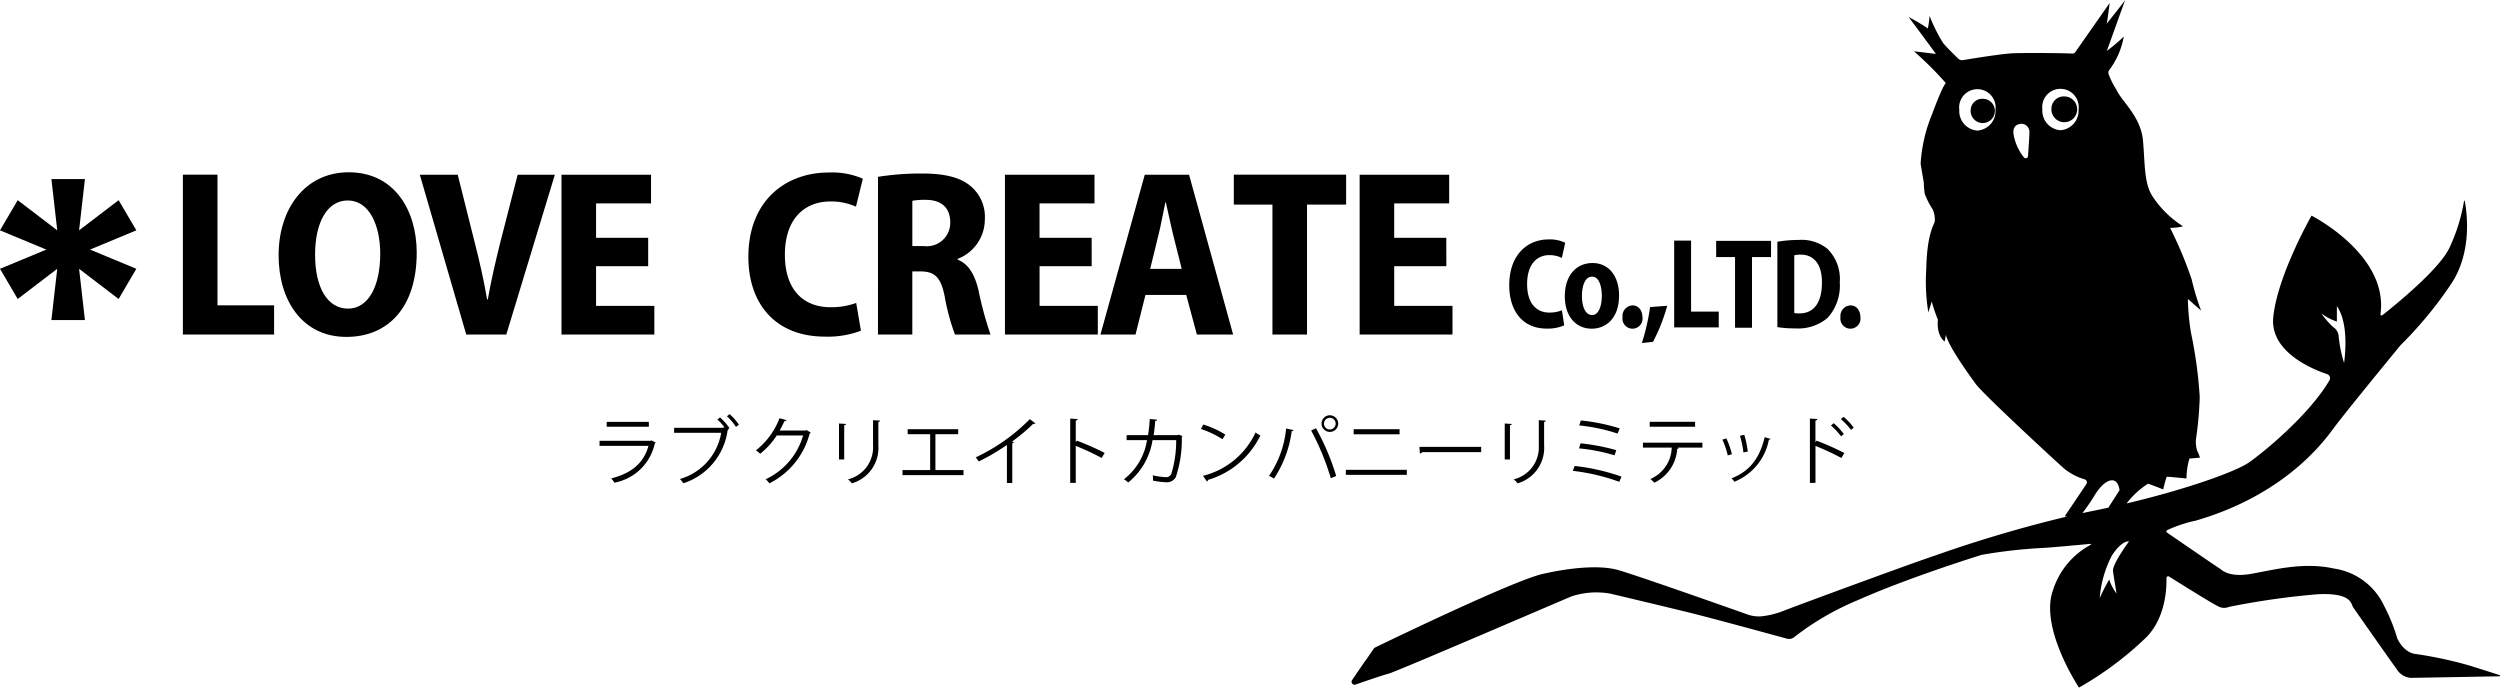
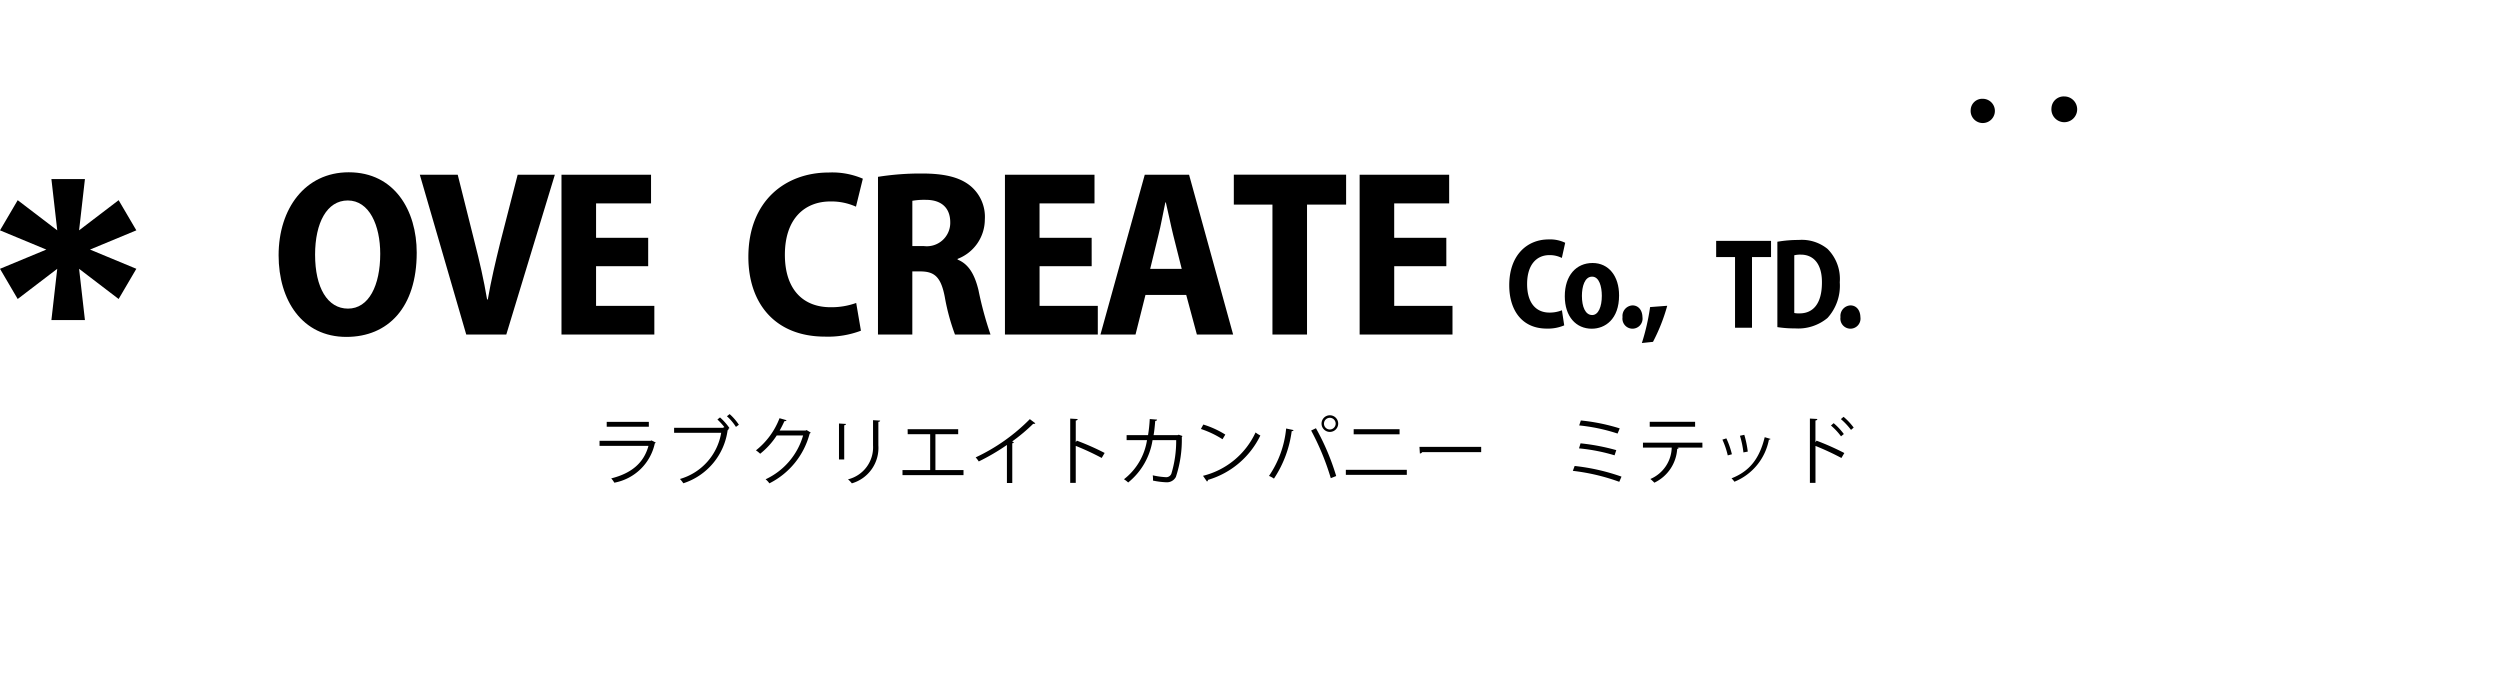
<svg xmlns="http://www.w3.org/2000/svg" id="グループ_31374" data-name="グループ 31374" width="280" height="77" viewBox="0 0 280 77">
  <defs>
    <clipPath id="clip-path">
      <rect id="長方形_25434" data-name="長方形 25434" width="280" height="77" fill="none" />
    </clipPath>
  </defs>
  <g id="グループ_31373" data-name="グループ 31373">
-     <path id="パス_15401" data-name="パス 15401" d="M33.194,31.674h3.874V46.309H43.41v3.267H33.194Z" transform="translate(-12.711 -12.109)" />
-   </g>
+     </g>
  <g id="グループ_22817" data-name="グループ 22817">
    <g id="グループ_22816" data-name="グループ 22816" clip-path="url(#clip-path)">
      <path id="パス_15402" data-name="パス 15402" d="M66.035,40.248c0,6.136-3.211,9.429-7.88,9.429-4.935,0-7.589-4.09-7.589-9.137,0-5.233,2.971-9.3,7.854-9.3,5.148,0,7.615,4.3,7.615,9m-11.383.239c0,3.666,1.379,6.03,3.688,6.03,2.335,0,3.608-2.6,3.608-6.136,0-3.187-1.22-5.976-3.635-5.976-2.336,0-3.662,2.5-3.662,6.083" transform="translate(-19.363 -11.944)" />
      <path id="パス_15403" data-name="パス 15403" d="M81.395,49.577l-5.2-17.9h4.245L82.35,39.3c.531,2.072,1.009,4.144,1.38,6.348h.08c.372-2.152.876-4.276,1.38-6.322l1.964-7.649h4.166l-5.439,17.9Z" transform="translate(-29.176 -12.109)" />
      <path id="パス_15404" data-name="パス 15404" d="M111.619,41.927h-5.837v4.436h6.527v3.214h-10.4v-17.9h10.03v3.214h-6.156V38.74h5.837Z" transform="translate(-39.023 -12.109)" />
      <path id="パス_15405" data-name="パス 15405" d="M148.437,49a10.425,10.425,0,0,1-4.007.664c-5.7,0-8.6-3.825-8.6-8.925,0-6.295,4.166-9.456,9-9.456a8.693,8.693,0,0,1,3.821.691l-.77,3.134a6.718,6.718,0,0,0-2.866-.584c-2.813,0-5.095,1.859-5.095,5.976,0,3.8,1.964,5.87,5.121,5.87a8.178,8.178,0,0,0,2.866-.478Z" transform="translate(-52.013 -11.961)" />
      <path id="パス_15406" data-name="パス 15406" d="M159.355,31.831a30.324,30.324,0,0,1,4.909-.372c2.415,0,4.219.372,5.465,1.408a4.5,4.5,0,0,1,1.592,3.745,4.737,4.737,0,0,1-3.051,4.409v.08c1.247.5,1.911,1.673,2.335,3.4a39.382,39.382,0,0,0,1.353,4.994h-3.98a23.736,23.736,0,0,1-1.14-4.2c-.425-2.231-1.142-2.842-2.653-2.869H163.2v7.065h-3.847Zm3.847,7.756h1.3a2.624,2.624,0,0,0,2.946-2.656c0-1.594-.956-2.523-2.734-2.523a7.933,7.933,0,0,0-1.512.106Z" transform="translate(-61.02 -12.026)" />
      <path id="パス_15407" data-name="パス 15407" d="M192.114,41.927h-5.837v4.436H192.8v3.214H182.4v-17.9h10.03v3.214h-6.156V38.74h5.837Z" transform="translate(-69.846 -12.109)" />
      <path id="パス_15408" data-name="パス 15408" d="M204.773,45.141l-1.114,4.436h-3.927l4.962-17.9h4.962l4.935,17.9h-4.06l-1.194-4.436Zm4.06-2.922-.955-3.8c-.265-1.062-.557-2.55-.823-3.639H207c-.239,1.089-.5,2.6-.769,3.639l-.929,3.8Z" transform="translate(-76.481 -12.109)" />
      <path id="パス_15409" data-name="パス 15409" d="M228.265,35.021h-4.326V31.674h12.577v3.347h-4.378V49.576h-3.873Z" transform="translate(-85.751 -12.109)" />
      <path id="パス_15410" data-name="パス 15410" d="M256.483,41.927h-5.837v4.436h6.527v3.214h-10.4v-17.9H256.8v3.214h-6.156V38.74h5.837Z" transform="translate(-94.494 -12.109)" />
      <path id="パス_15411" data-name="パス 15411" d="M5.757,32.469H9.512l-.654,5.742,4.429-3.378,1.983,3.378-5.188,2.154,5.188,2.153L13.287,45.9,8.858,42.519l.654,5.742H5.757l.654-5.742L1.982,45.9,0,42.519l5.188-2.153L0,38.212l1.983-3.378,4.429,3.378Z" transform="translate(0 -12.413)" />
      <path id="パス_15412" data-name="パス 15412" d="M280.083,53.036a4.644,4.644,0,0,1-1.957.361c-2.789,0-4.2-2.078-4.2-4.849,0-3.42,2.036-5.137,4.4-5.137a3.883,3.883,0,0,1,1.867.375l-.376,1.7a3,3,0,0,0-1.4-.318c-1.375,0-2.49,1.01-2.49,3.247,0,2.064.96,3.189,2.5,3.189a3.65,3.65,0,0,0,1.4-.259Z" transform="translate(-104.891 -16.595)" />
      <path id="パス_15413" data-name="パス 15413" d="M290.09,51.308c0,2.7-1.582,3.737-3.06,3.737-1.75,0-3.021-1.342-3.021-3.636,0-2.352,1.3-3.723,3.111-3.723s2.969,1.472,2.969,3.622m-4.162.057c0,1.212.376,2.15,1.154,2.15.7,0,1.076-.953,1.076-2.15,0-1.024-.285-2.15-1.089-2.15-.842,0-1.141,1.126-1.141,2.15" transform="translate(-108.753 -18.23)" />
      <path id="パス_15414" data-name="パス 15414" d="M294.491,56.685a1.181,1.181,0,0,1,1.115-1.313c.649,0,1.1.52,1.116,1.313a1.128,1.128,0,1,1-2.231,0" transform="translate(-112.767 -21.168)" />
      <path id="パス_15415" data-name="パス 15415" d="M298,59.612a24.775,24.775,0,0,0,.921-4.026l1.919-.145a20.362,20.362,0,0,1-1.595,4.041Z" transform="translate(-114.11 -21.194)" />
-       <path id="パス_15416" data-name="パス 15416" d="M303.863,43.621h1.893v7.951h3.1v1.775h-4.992Z" transform="translate(-116.356 -16.676)" />
      <path id="パス_15417" data-name="パス 15417" d="M313.6,45.489h-2.114V43.671h6.146v1.818H315.5V53.4H313.6Z" transform="translate(-119.276 -16.695)" />
      <path id="パス_15418" data-name="パス 15418" d="M322.593,43.706a13.9,13.9,0,0,1,2.386-.2,4.569,4.569,0,0,1,3.229,1,4.738,4.738,0,0,1,1.374,3.737,5.37,5.37,0,0,1-1.374,4,5.129,5.129,0,0,1-3.631,1.169,12.566,12.566,0,0,1-1.984-.144Zm1.893,7.98a2.288,2.288,0,0,0,.57.044c1.491.014,2.529-1.025,2.529-3.463.013-2.006-.882-3.117-2.373-3.117a2.792,2.792,0,0,0-.726.072Z" transform="translate(-123.528 -16.631)" />
      <path id="パス_15419" data-name="パス 15419" d="M334.049,56.685a1.181,1.181,0,0,1,1.115-1.313c.649,0,1.1.52,1.116,1.313a1.128,1.128,0,1,1-2.231,0" transform="translate(-127.915 -21.168)" />
      <path id="パス_15420" data-name="パス 15420" d="M357.683,19.14a1.358,1.358,0,1,0,1.351-1.228,1.294,1.294,0,0,0-1.351,1.228" transform="translate(-136.965 -6.847)" />
      <path id="パス_15421" data-name="パス 15421" d="M372.341,18.782a1.443,1.443,0,1,0,1.436-1.3,1.375,1.375,0,0,0-1.436,1.3" transform="translate(-142.577 -6.681)" />
-       <path id="パス_15422" data-name="パス 15422" d="M373.888,75.613c-.844-.272-2.911-.936-3.648-1.151a45.553,45.553,0,0,0-5.7-1.208c-1.419-.121-2.113-1.752-2.113-1.752a19.968,19.968,0,0,0-1.479-3.656,7.365,7.365,0,0,0-5.614-4.17c-3.259-.725-6.4.061-9.145.574s-3.5-.514-3.683-.6c-.16-.08-4.784-3.257-5.87-4a.16.16,0,0,1,.023-.277,15.221,15.221,0,0,1,3.231-1.07c9.659-2.823,14.025-8.457,15.354-10.27s7.546-9.366,7.546-9.366A44.519,44.519,0,0,0,368.4,31.89c2.47-3.607,1.825-8.136,1.581-9.392a.038.038,0,0,0-.075,0,19.832,19.832,0,0,1-1.567,5.1c-1.011,2.45-6.334,6.724-7.585,7.705a.131.131,0,0,1-.209-.129c.924-6.647-7.721-11.021-7.721-11.021s-3.8,6.647-4.286,11.355c-.4,3.9,4.385,5.844,6.033,6.395a.478.478,0,0,1,.254.7c-2.249,3.858-7.449,8.129-9.064,9.226-1.44.978-6.742,2.921-13.653,4.558a9.321,9.321,0,0,1,2.4-2.21c.191.038,1.708.638,1.708.638A13.174,13.174,0,0,1,336.6,53.4c.242-.013,2.218.191,2.218.191a8.135,8.135,0,0,1,.331-2.233H339.1c.051,0,1.224-.1,1.224-.1a3.539,3.539,0,0,0-.305-.753,3.355,3.355,0,0,1-.1-1.583,39.592,39.592,0,0,0,.382-4.465,48.97,48.97,0,0,0-.969-7.146,25.134,25.134,0,0,1-.357-3.828l1.479,1.3a28.413,28.413,0,0,1-1.071-3.548,45.632,45.632,0,0,0-2.4-5.716,5.823,5.823,0,0,0,1.453-.172,11.311,11.311,0,0,1-3.327-3.216c-1.071-1.493-.918-3.713-1.166-6.412s-2.416-4.389-2.964-5.665a8.4,8.4,0,0,1-.882-1.76.5.5,0,0,1,.1-.49,8.794,8.794,0,0,0,1.6-3.709,18.762,18.762,0,0,1-1.9,1.608c.115-.306,2.078-5.793,2.052-5.7s-2.078,2.667-2.078,2.667c.077-.166.344-2.335.344-2.335l-3.848,5.5a.385.385,0,0,1-.341.167c-1.063-.064-5.12-.091-6.557-.039-1.317.048-4.647.6-5.677.77a.617.617,0,0,1-.535-.164c-.4-.388-1.245-1.21-1.685-1.736a17.6,17.6,0,0,1-1.53-3.063,10.151,10.151,0,0,1-.191,1.416A20.409,20.409,0,0,0,307.7,1.912c.115.144,3.1,4.154,3.05,4.134s-2.457-.3-2.457-.3a38.111,38.111,0,0,1,3.578,3.566s-.255,0-1.555,3.5a17.134,17.134,0,0,0-1.275,5.538s.331,1.965.357,2.093a11.9,11.9,0,0,0,.1,1.25,8.72,8.72,0,0,0,.866,1.71,2.622,2.622,0,0,1,.255,1.429c-.153.46-.867,1.531-.944,5.257a21.744,21.744,0,0,0,.23,4.9l.383-1.213a18.694,18.694,0,0,0,.688,2.029c-.178,1.862.765,2.45.765,2.45l.128-.766c.306,1.327,2.549,4.415,3.353,5.525s8.814,8.517,9.9,9.474a6.579,6.579,0,0,0,2.3,1.2.348.348,0,0,1,.184.529l-2.421,3.6c.092.009.183.022.275.032a146.664,146.664,0,0,0-14.833,4.384c-2.234.725-14.548,5.257-16.9,6.164a9.427,9.427,0,0,1-2.489.628,3.706,3.706,0,0,1-1.584-.205c-2.457-.87-12.99-4.589-14.64-5.016-1.872-.484-4.89-.3-8.331.484-3.279.749-17.415,7.589-18.736,8.23a.4.4,0,0,0-.161.14c-.2.3-.85,1.25-.964,1.389-.087.106-.89,1.288-1.458,2.126a.333.333,0,0,0,.384.5c1.208-.421,3.194-1.1,3.669-1.208.694-.151,18.654-7.886,20.525-8.671a8.9,8.9,0,0,1,4.377-.3s6.127,1.45,9.055,2.176c2.5.62,8.89,2.366,10.689,2.86a.913.913,0,0,0,.832-.181,30.727,30.727,0,0,1,7.1-4.129c5.372-2.387,12.707-4.713,13.884-5.076a56.93,56.93,0,0,1,7.033-.786c.912-.049,4.018-.34,5.127-.445a.061.061,0,0,1,.031.117,8.741,8.741,0,0,0-4.192,5.042c-1.57,4.229,2.9,10.937,2.9,10.937a37.266,37.266,0,0,0,7.274-5.378c2.431-2.183,2.552-5.741,2.523-6.885a.193.193,0,0,1,.3-.169c1.106.695,4.786,3,5.451,3.307a1.374,1.374,0,0,0,1.237.091,85.92,85.92,0,0,1,9.96-1.42c3.833-.181,3.713,1.088,3.954,1.45s4.165,5.952,4.89,6.949a2.029,2.029,0,0,0,1.569.967l9.936-.174a.065.065,0,0,0,.022-.125M353.917,35.1l-.067-.091a.5.5,0,0,0,.067.091,6.24,6.24,0,0,0,1.744.916V34.287c1.489,2.1.805,6.366.805,6.366a15.09,15.09,0,0,1-.6-2.941,1.354,1.354,0,0,0-.626-1.088,9.407,9.407,0,0,1-1.319-1.52M315.4,14.625a2.189,2.189,0,0,1-2.027-2.321,2.045,2.045,0,1,1,4.054,0,2.188,2.188,0,0,1-2.026,2.321m5.67,2.853a.262.262,0,0,1-.472.137,5.7,5.7,0,0,1-1.158-2.633s-.153-.893.612-1.072a.9.9,0,0,1,1.173.791c.018.285-.09,1.858-.155,2.777m3.633-2.893a2.189,2.189,0,0,1-2.027-2.32,2.045,2.045,0,1,1,4.054,0,2.189,2.189,0,0,1-2.027,2.32m2.461,42.879a22.1,22.1,0,0,0,1.3-1.88c.663-1.123,1.427-1.837,2.091-1.786s.765,1.1.765,1.1l-1.253,1.96q-.835.182-1.692.355c-.41.083-.811.169-1.212.254m3.828,9.012a5.18,5.18,0,0,1-.825-1.571,19.73,19.73,0,0,0-1.066,2.074,12.366,12.366,0,0,1,1.348-4.734c1.127-1.772,1.931-1.612,1.931-1.612s-1.891,2.559-1.791,3.324.4,2.518.4,2.518" transform="translate(-93.932 0)" />
      <path id="パス_15423" data-name="パス 15423" d="M115.116,78.811a.192.192,0,0,1-.108.083,5.7,5.7,0,0,1-4.536,4.409,2.449,2.449,0,0,0-.347-.481c2.252-.563,3.65-1.723,4.172-3.646h-5.48v-.563h5.729l.082-.049Zm-.778-1.773h-4.718v-.547h4.718Z" transform="translate(-41.668 -29.241)" />
      <path id="パス_15424" data-name="パス 15424" d="M128,76.566a7.6,7.6,0,0,0-.8-.879l.29-.232a6.44,6.44,0,0,1,1.06,1.193l-.157.116.066.033a.21.21,0,0,1-.116.091,7.252,7.252,0,0,1-4.958,5.942,3.717,3.717,0,0,0-.381-.481,6.5,6.5,0,0,0,4.619-5.171H122.35v-.563h5.488l.107-.075Zm1.275-.05a5.7,5.7,0,0,0-1.01-1.193l.305-.24a6.025,6.025,0,0,1,1.035,1.193Z" transform="translate(-46.85 -28.703)" />
      <path id="パス_15425" data-name="パス 15425" d="M143.341,77.441a.559.559,0,0,1-.124.116,8.691,8.691,0,0,1-4.511,5.568,2.145,2.145,0,0,0-.423-.455,7.778,7.778,0,0,0,4.2-4.905h-2.955a8.5,8.5,0,0,1-1.854,2.046,3.252,3.252,0,0,0-.472-.381,8.415,8.415,0,0,0,2.64-3.6l.787.224c-.033.083-.133.107-.24.107-.165.364-.339.713-.53,1.045h2.914l.1-.05Z" transform="translate(-52.536 -28.99)" />
      <path id="パス_15426" data-name="パス 15426" d="M152.275,80.583V76.556l.786.049c-.008.075-.066.132-.2.149v3.829Zm4.611-4.351c-.008.083-.067.124-.2.141v2.635a4.135,4.135,0,0,1-2.972,4.251,2.416,2.416,0,0,0-.431-.447,3.691,3.691,0,0,0,2.806-3.8V76.183Z" transform="translate(-58.309 -29.124)" />
      <path id="パス_15427" data-name="パス 15427" d="M164.376,77.819h5.662v.563h-2.55V82.4h3.146v.563H163.8V82.4h3.1V78.382h-2.516Z" transform="translate(-62.721 -29.749)" />
      <path id="パス_15428" data-name="パス 15428" d="M183.763,76.459a.189.189,0,0,1-.157.067.3.3,0,0,1-.083-.009,20.167,20.167,0,0,1-2.36,1.98c.067.025.166.075.2.091a.215.215,0,0,1-.183.107v4.45h-.6V78.887a23.842,23.842,0,0,1-3.154,1.848,3.034,3.034,0,0,0-.348-.456,21.005,21.005,0,0,0,6.068-4.284Z" transform="translate(-67.805 -29.052)" />
      <path id="パス_15429" data-name="パス 15429" d="M197.77,80.3a29.95,29.95,0,0,0-2.906-1.351v4.144h-.62v-7.2l.836.05c-.009.091-.074.149-.215.174v2.42l.125-.174A28.955,28.955,0,0,1,198.1,79.74Z" transform="translate(-74.38 -29.01)" />
      <path id="パス_15430" data-name="パス 15430" d="M210.55,77.874a.277.277,0,0,1-.074.107,13.223,13.223,0,0,1-.663,4.475,1.132,1.132,0,0,1-1.084.6,8.762,8.762,0,0,1-1.482-.19,2.875,2.875,0,0,0-.025-.589,8.559,8.559,0,0,0,1.449.207.618.618,0,0,0,.637-.389,12.648,12.648,0,0,0,.538-3.762H207.2a7.576,7.576,0,0,1-2.732,4.748,2.8,2.8,0,0,0-.471-.364,6.858,6.858,0,0,0,2.582-4.384h-2.284v-.555h2.4a16.3,16.3,0,0,0,.191-1.806l.819.066c-.009.091-.083.141-.207.149-.049.6-.091,1.061-.182,1.591H210l.133-.05Z" transform="translate(-78.114 -29.041)" />
      <path id="パス_15431" data-name="パス 15431" d="M218.235,76.974A10.319,10.319,0,0,1,220.7,78.1l-.315.522a10.6,10.6,0,0,0-2.417-1.151Zm-.033,5.743a8.82,8.82,0,0,0,5.885-4.856,3.239,3.239,0,0,0,.538.34,9.486,9.486,0,0,1-5.86,4.971.272.272,0,0,1-.116.191Z" transform="translate(-83.465 -29.426)" />
      <path id="パス_15432" data-name="パス 15432" d="M233.079,76.954c-.025.066-.091.116-.215.124a12.513,12.513,0,0,1-1.987,5.312,2.528,2.528,0,0,0-.555-.3,11.317,11.317,0,0,0,1.921-5.312Zm4.164,5.386a28.085,28.085,0,0,0-2.2-5.337l.538-.256a26.721,26.721,0,0,1,2.268,5.353Zm-.108-7.044a.932.932,0,1,1-.927.936.928.928,0,0,1,.927-.936m.654.936a.654.654,0,1,0-.654.655.657.657,0,0,0,.654-.655" transform="translate(-88.195 -28.785)" />
      <path id="パス_15433" data-name="パス 15433" d="M251.1,82.932h-6.829v-.563H251.1Zm-.811-4.541h-5.14v-.572h5.14Z" transform="translate(-93.537 -29.749)" />
      <path id="パス_15434" data-name="パス 15434" d="M257.631,81.025h6.913v.589h-6.6a.38.38,0,0,1-.265.157Z" transform="translate(-98.652 -30.975)" />
-       <path id="パス_15435" data-name="パス 15435" d="M273.11,80.583V76.556l.786.049c-.008.075-.066.132-.2.149v3.829Zm4.611-4.351c-.008.083-.067.124-.2.141v2.635a4.135,4.135,0,0,1-2.972,4.251,2.435,2.435,0,0,0-.431-.447,3.691,3.691,0,0,0,2.807-3.8V76.183Z" transform="translate(-104.58 -29.124)" />
      <path id="パス_15436" data-name="パス 15436" d="M285.675,81.333a23.26,23.26,0,0,1,5.248,1.193l-.249.581a22.838,22.838,0,0,0-5.2-1.227Zm.662-2.536a23.743,23.743,0,0,1,4,.762l-.191.581a20.545,20.545,0,0,0-3.982-.779Zm.033-2.56a21.678,21.678,0,0,1,4.354.887l-.24.579a20.121,20.121,0,0,0-4.3-.911Z" transform="translate(-109.315 -29.144)" />
      <path id="パス_15437" data-name="パス 15437" d="M304.86,79.369h-2.8l.141.041a.178.178,0,0,1-.166.1,4.5,4.5,0,0,1-2.558,3.787,4.405,4.405,0,0,0-.447-.414,3.935,3.935,0,0,0,2.392-3.514H298.2v-.555h6.656Zm-.819-2.337h-5.083v-.555h5.083Z" transform="translate(-114.189 -29.236)" />
      <path id="パス_15438" data-name="パス 15438" d="M313.056,79.236a8.984,8.984,0,0,1,.621,1.781l-.463.125a9.318,9.318,0,0,0-.6-1.765Zm4.942.058c-.017.075-.1.091-.174.083a6.366,6.366,0,0,1-3.866,4.716,2.169,2.169,0,0,0-.323-.381c1.979-.78,3.113-2.139,3.717-4.608Zm-2.931-.456a11.407,11.407,0,0,1,.389,1.881l-.489.091a9.983,9.983,0,0,0-.389-1.865Z" transform="translate(-119.705 -30.139)" />
      <path id="パス_15439" data-name="パス 15439" d="M332.03,80.182a29.944,29.944,0,0,0-2.905-1.351v4.135H328.5v-7.2l.835.049c-.008.091-.074.149-.215.174v2.437l.124-.183a28.848,28.848,0,0,1,3.113,1.384Zm-.869-3.9A7.182,7.182,0,0,1,332.3,77.5l-.315.257a7.075,7.075,0,0,0-1.126-1.21Zm1.109-.712a7.017,7.017,0,0,1,1.134,1.209l-.3.257a7.757,7.757,0,0,0-1.134-1.209Z" transform="translate(-125.791 -28.888)" />
    </g>
  </g>
</svg>